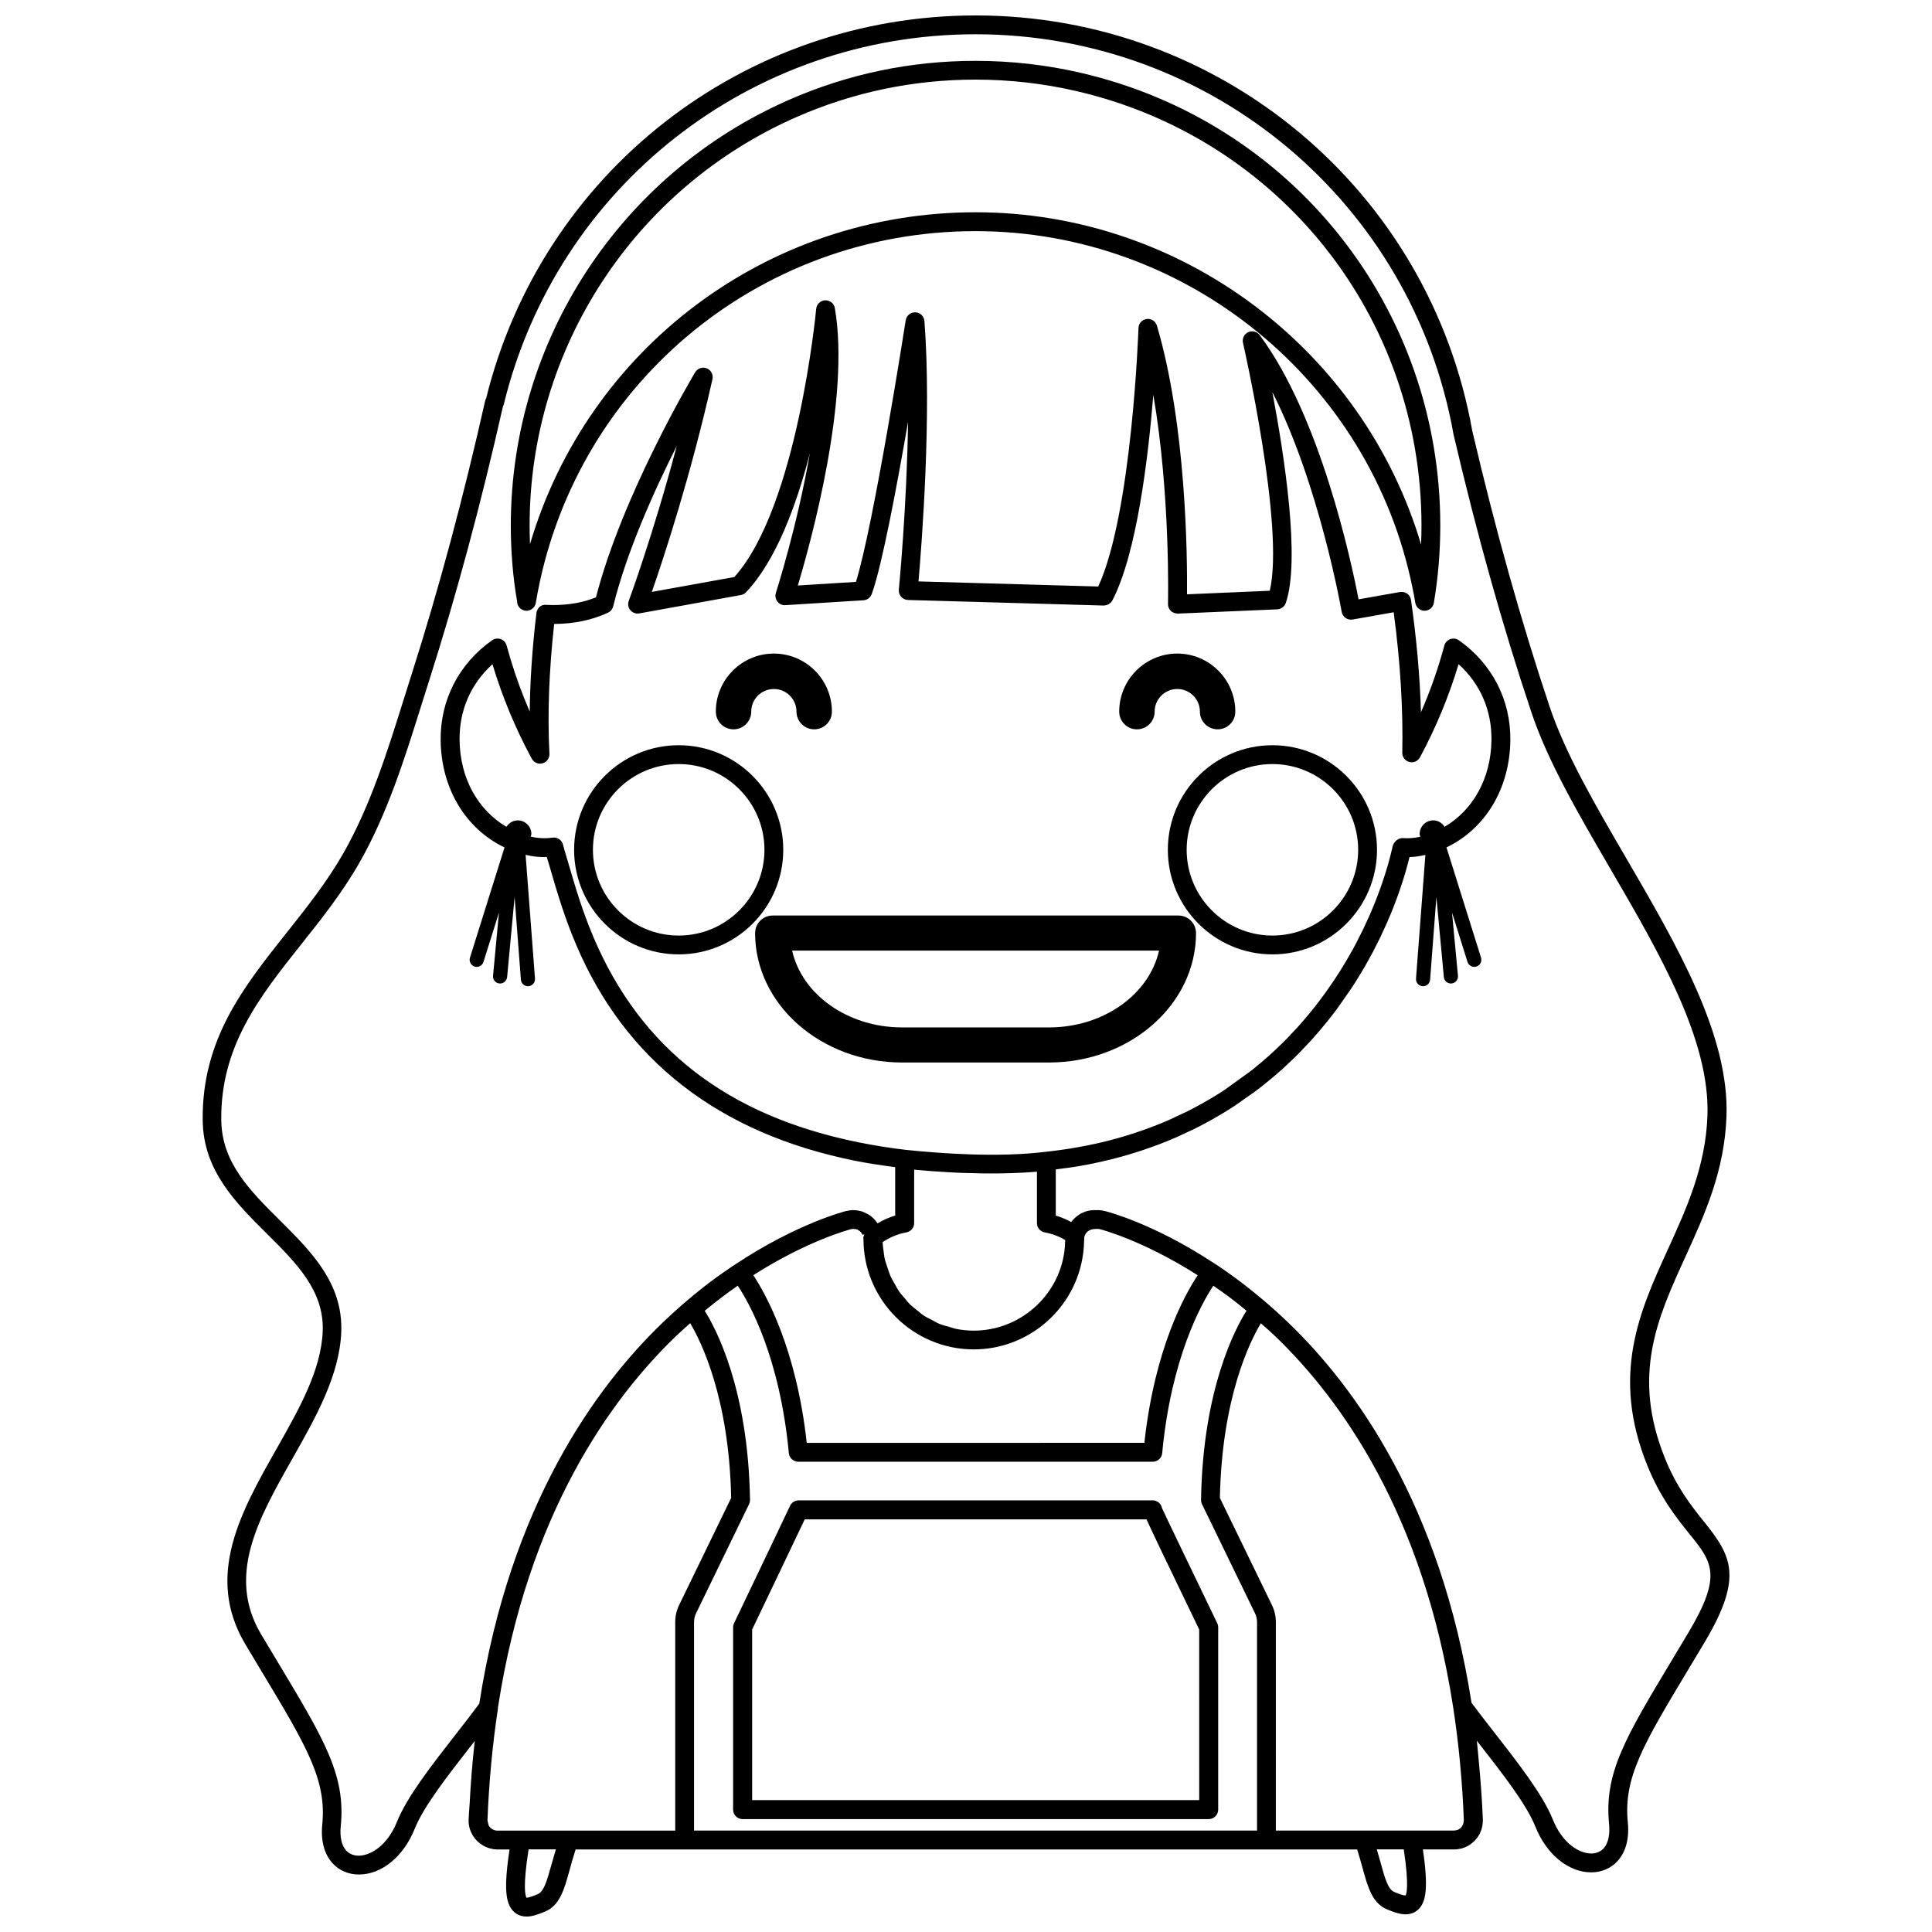
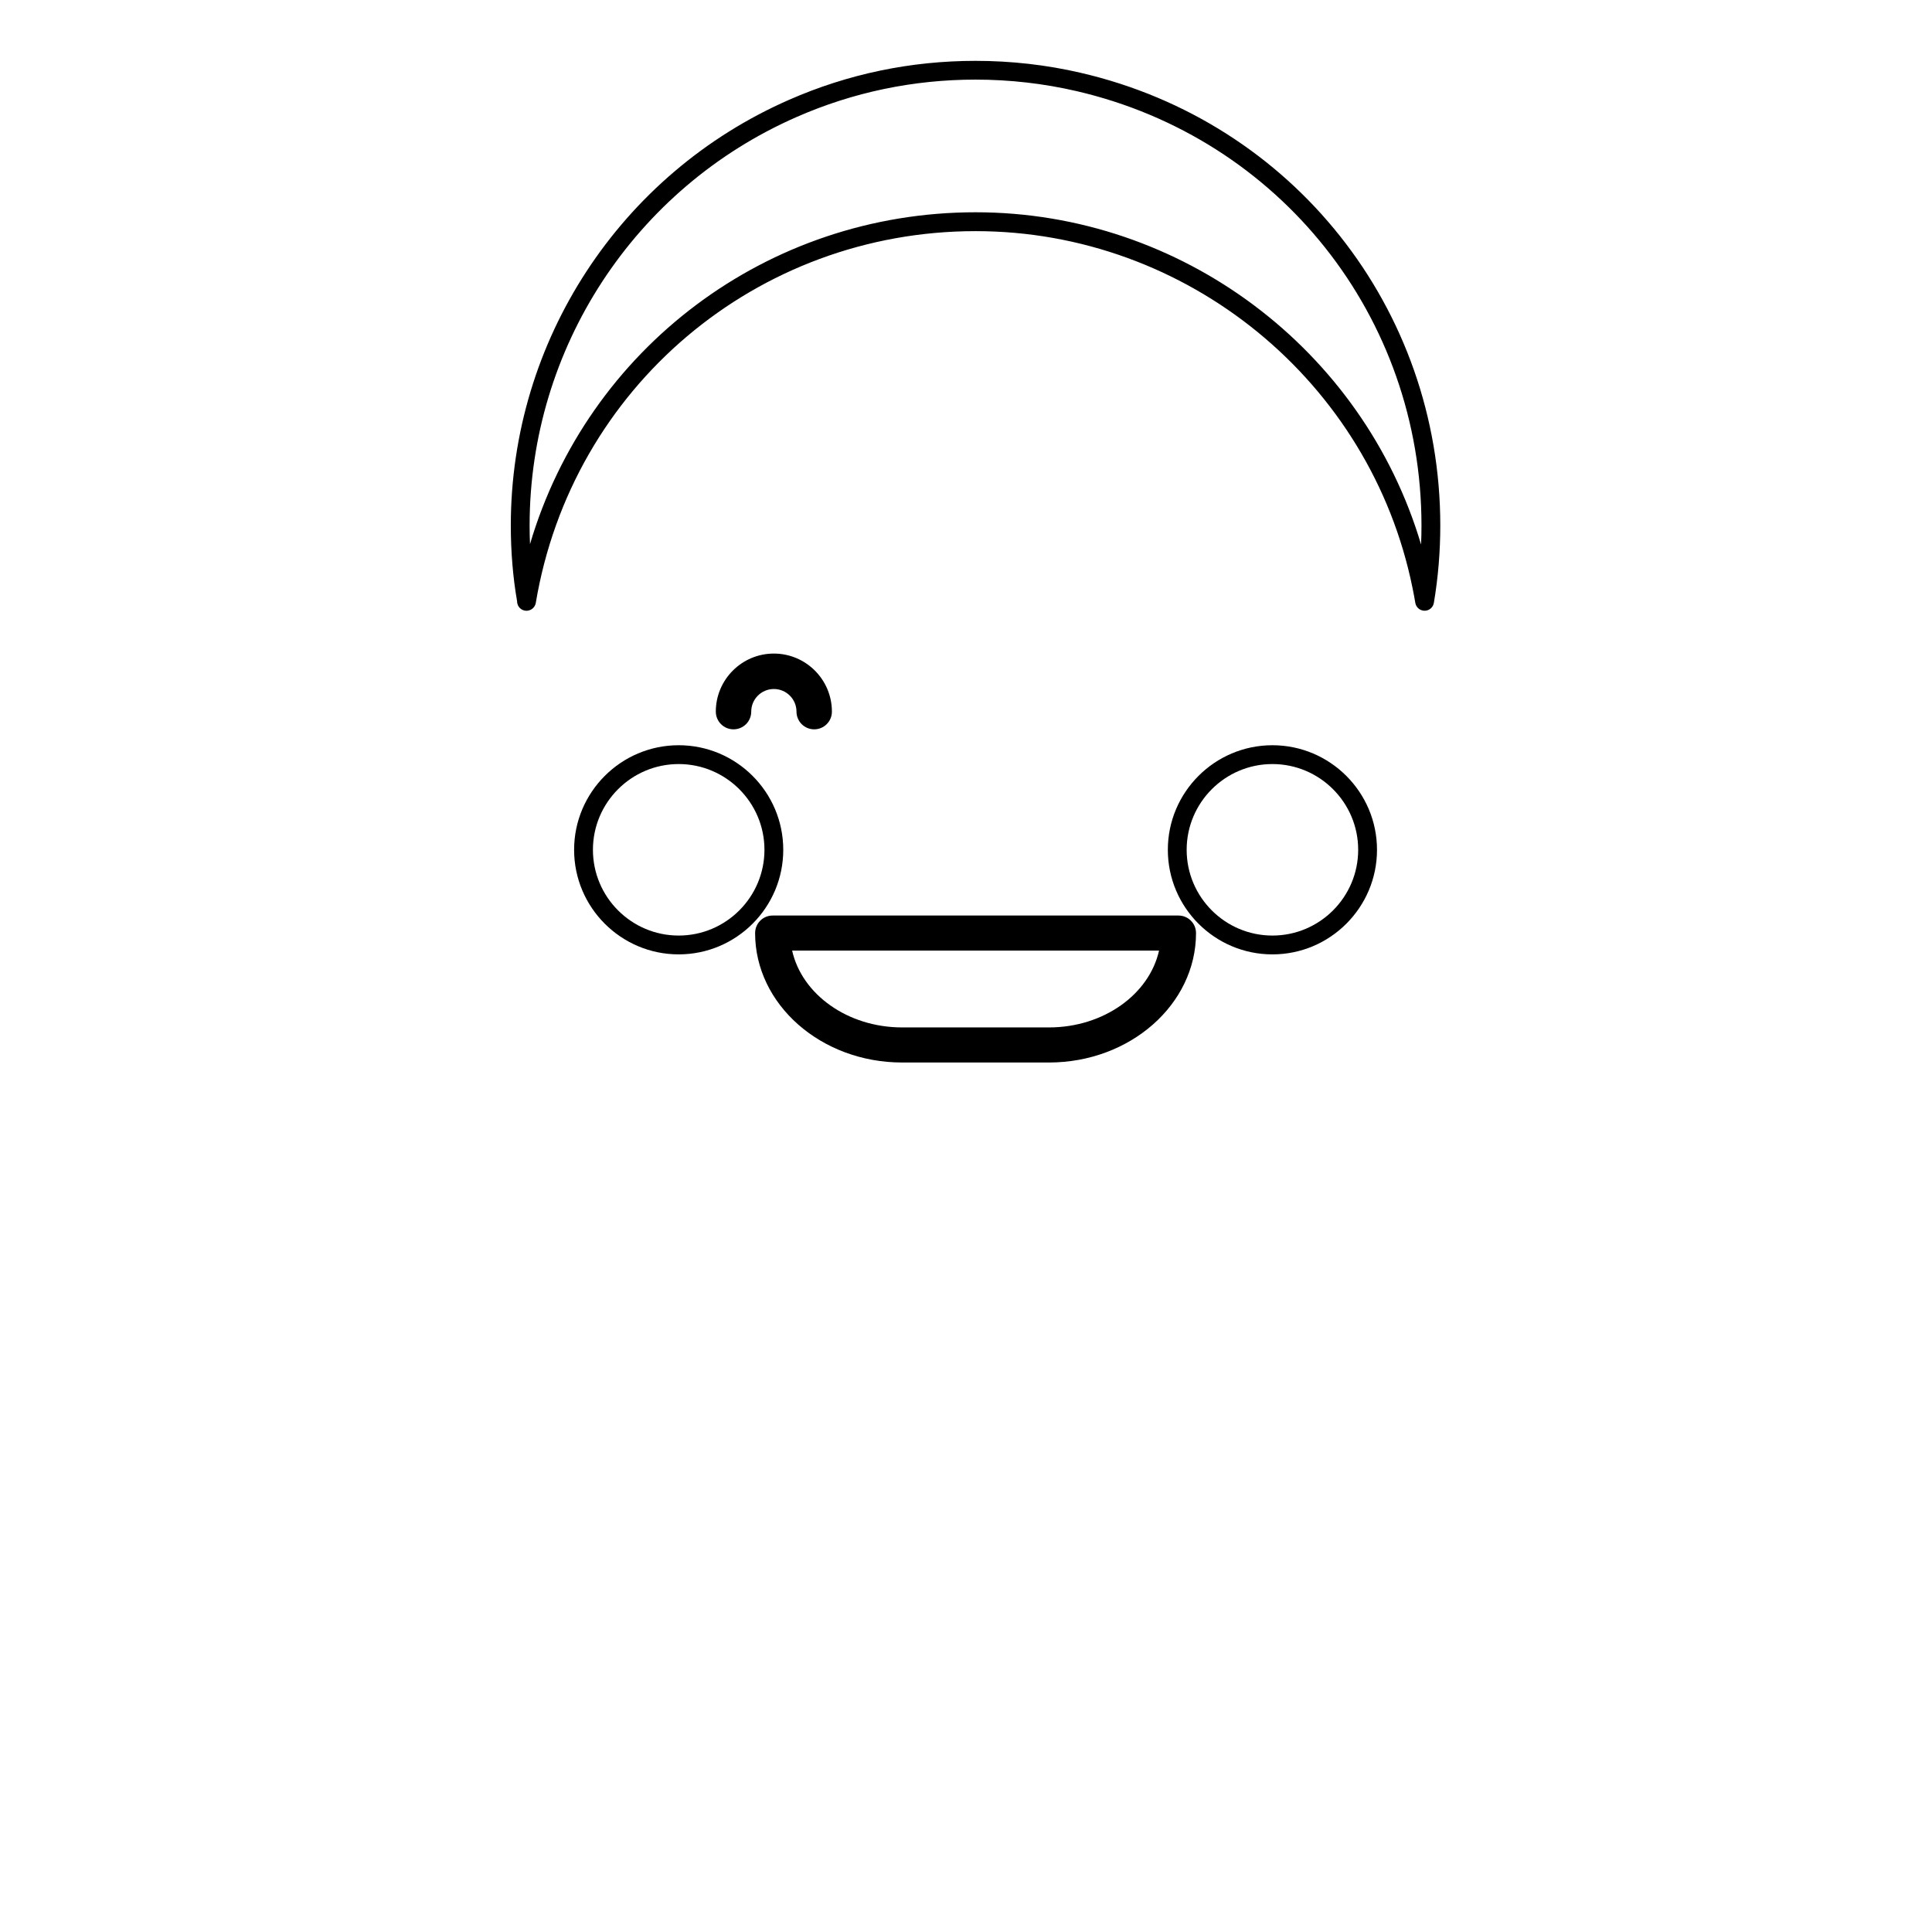
<svg xmlns="http://www.w3.org/2000/svg" width="800px" height="800px" version="1.1" viewBox="144 144 512 512">
  <defs>
    <clipPath id="a">
-       <path d="m197 148.09h406v503.81h-406z" />
-     </clipPath>
+       </clipPath>
  </defs>
  <g clip-path="url(#a)">
    <path d="m595.54 547.21c-3.18-3.961-7.133-8.887-10.293-16.715-8.922-22.059-1.98-37.262 5.371-53.363 5.125-11.219 10.418-22.816 10.922-37.367 0.734-21.453-13.09-45.18-26.453-68.125-8.363-14.359-16.262-27.922-20.445-40.43-7.578-22.66-14.281-46.598-20.48-73.047-11.363-63.785-66.695-110.07-131.58-110.07-61.68 0-114.98 41.699-129.75 101.47-0.117 0.207-0.207 0.438-0.266 0.68-5.758 25.605-12.305 49.949-19.441 72.336l-2.152 6.816c-4.336 13.84-8.832 28.152-15.93 40.641-4.332 7.617-9.75 14.434-14.984 21.023-11.617 14.617-22.582 28.426-22.344 49.855 0.152 13.285 8.73 21.809 17.039 30.062 7.805 7.758 15.176 15.086 14.766 25.801-0.395 10.277-6.152 20.453-12.254 31.215-9.359 16.531-19.043 33.625-8.254 51.746l4.359 7.273c11.82 19.664 17.211 28.641 16.035 40.457-0.543 5.438 1.16 8.59 2.691 10.281 1.762 1.945 4.246 3.019 7.004 3.019 6.047 0 11.859-4.762 14.801-12.125 2.359-5.891 8.652-13.961 14.738-21.766 0.383-0.492 0.766-0.984 1.152-1.477-0.074 0.645-0.117 1.316-0.188 1.965-0.23 2.156-0.438 4.316-0.613 6.519-0.215 2.606-0.371 5.25-0.52 7.91-0.086 1.535-0.242 3.008-0.301 4.555h0.031c-0.016 0.215-0.02 0.422-0.02 0.535 0 0.086 0.082 0.672 0.09 0.75 0.012 0.102 0.074 0.449 0.098 0.543 0.039 0.176 0.082 0.344 0.172 0.613 0.051 0.188 0.105 0.336 0.207 0.551 0.051 0.145 0.379 0.762 0.453 0.902 0.02 0.039 0.109 0.176 0.18 0.289 0.02 0.039 0.051 0.09 0.066 0.109 0.035 0.051 0.047 0.059 0.07 0.102 0.141 0.203 0.289 0.406 0.324 0.469l0.516 0.586c0.039 0.051 0.105 0.105 0.172 0.172 0.141 0.133 0.328 0.293 0.727 0.598 0.121 0.105 0.742 0.508 0.891 0.586 0.051 0.031 0.105 0.059 0.176 0.09 0.125 0.082 0.223 0.117 0.23 0.117 0.086 0.047 0.629 0.273 0.719 0.309 0.066 0.023 0.145 0.039 0.227 0.066 0.07 0.023 0.105 0.035 0.172 0.055 0.07 0.016 0.137 0.047 0.191 0.055 0.004 0 0.023 0.004 0.035 0.012h0.004c0.004 0 0.023 0.004 0.035 0.012 0.066 0.016 0.133 0.035 0.227 0.051 0.152 0.035 0.297 0.066 0.363 0.074 0.004 0.004 0.012 0.004 0.02 0.004 0.152 0.039 0.441 0.117 0.281 0.055 0.023 0.004 0.066 0.016 0.082 0.016 0.031 0.004 0.125 0.012 0.207 0.016 0.215 0.02 0.469 0.039 0.559 0.039h3.359c-1.621 10.629-0.906 14.121 0.766 16.105 0.645 0.766 1.812 1.676 3.734 1.676 1.445 0 2.934-0.5 4.856-1.293 3.965-1.641 5.113-5.801 6.559-11.062 0.453-1.641 0.953-3.465 1.594-5.426h207.12c0.555 1.754 0.996 3.375 1.406 4.856 1.457 5.266 2.602 9.418 6.555 11.043 1.934 0.797 3.422 1.293 4.863 1.293 1.918 0 3.09-0.906 3.734-1.668 1.598-1.898 2.359-5.356 0.852-15.531l8.605-0.004c0.168 0 0.316-0.016 0.418-0.039 0.023-0.004 0.055 0 0.074-0.004 0.023 0 0.176-0.031 0.328-0.055 0.242-0.035 0.52-0.086 0.645-0.109 0.047-0.012 0.453-0.117 0.492-0.133 0.082-0.02 0.441-0.156 0.516-0.188 0.18-0.059 0.371-0.156 0.535-0.258 0.215-0.074 0.434-0.188 0.621-0.316 0.098-0.051 0.242-0.145 0.371-0.25 0.168-0.105 0.328-0.238 0.473-0.363 0.004-0.012 0.016-0.016 0.023-0.02 0.18-0.137 0.316-0.262 0.359-0.316 0.105-0.09 0.332-0.316 0.43-0.43 0.082-0.082 0.453-0.539 0.523-0.629 0.105-0.141 0.273-0.367 0.262-0.395 0.035-0.051 0.316-0.523 0.344-0.578 0.066-0.117 0.121-0.246 0.121-0.246s-0.004 0.004-0.012 0.016c0.051-0.102 0.289-0.664 0.324-0.762 0.031-0.098 0.141-0.453 0.168-0.543 0.004-0.012 0.105-0.488 0.105-0.5 0.02-0.086 0.105-0.605 0.117-0.695 0.004-0.031 0.031-0.473 0.035-0.504 0.004-0.082 0.016-0.527 0.016-0.609-0.203-5.125-0.578-10.156-1.047-15.141-0.031-0.316-0.059-0.637-0.09-0.945-0.156-1.598-0.277-3.215-0.457-4.793 0.262 0.332 0.523 0.672 0.781 1.008 6.086 7.793 12.375 15.855 14.727 21.75 2.949 7.367 8.762 12.125 14.801 12.125 2.762 0 5.246-1.074 7.004-3.019 1.531-1.691 3.238-4.848 2.695-10.281-1.18-11.82 4.211-20.793 16.031-40.457l4.359-7.273c10.328-17.379 7.023-22.902-0.23-31.949zm-222.61-75.527-0.172 0.105c0.004 0.039 0.055 0.523 0.066 0.559 0 16.133 13.121 29.258 29.242 29.258 14.586 0 27.035-10.883 28.965-25.312 0.176-1.285 0.266-2.621 0.312-4.41 0.012-0.035 0.02-0.07 0.031-0.105 0.266-1.203 1.344-2.086 2.898-2.086h0.039c0.051 0 0.555-0.016 0.609-0.016 0.215 0 0.43 0.023 0.664 0.09 0.109 0.031 11.266 2.902 25.82 12.188-3.41 5.106-11.383 19.363-14.133 44.414l-89.477 0.004c-2.731-24.832-10.762-39.281-14.16-44.438 14.586-9.289 25.715-12.133 25.773-12.152 0.055-0.012 0.105-0.02 0.168-0.039 0.141-0.016 0.316-0.039 0.379-0.055l0.004-0.02c0.207 0.016 0.555 0.031 0.66 0.031 0.168 0.074 0.414 0.105 0.598 0.133 0.191 0.18 0.223 0.195 0.469 0.301 0.086 0.102 0.398 0.363 0.504 0.449 0.031 0.059 0.102 0.168 0.172 0.273 0.086 0.156 0.207 0.383 0.223 0.398l0.449-0.16c-0.074 0.191-0.066 0.387-0.105 0.59zm-91.727-110.27c-1.281 0-2.352 0.707-2.996 1.703-7.547-4.445-12.293-12.852-12.414-22.953-0.102-7.918 2.973-14.953 8.715-20.137 0.012 0.039 0.023 0.086 0.039 0.125 2.59 8.594 6.082 16.984 10.383 24.922 0.555 1.023 1.75 1.527 2.867 1.211 1.117-0.316 1.875-1.367 1.809-2.535-0.543-10.359-0.121-21.914 1.254-34.395 5.266-0.023 10.062-1.027 14.27-2.984 0.68-0.316 1.184-0.934 1.367-1.664 3.57-14.508 10.883-30.703 16.852-42.523-6.281 23.625-12.645 40.844-12.723 41.059-0.316 0.836-0.152 1.785 0.422 2.469 0.578 0.68 1.492 0.996 2.359 0.852l26.93-4.871c0.523-0.102 0.996-0.352 1.367-0.734 7.859-8.273 13.27-22.754 16.906-36.773-3.394 19.469-8.906 36.652-8.996 36.934-0.25 0.781-0.102 1.648 0.406 2.297 0.508 0.656 1.301 1.043 2.121 0.957l20.68-1.289c0.988-0.066 1.844-0.707 2.191-1.633 2.676-7.34 6.613-28.266 9.633-45.66-0.336 22.758-2.414 44.176-2.445 44.473-0.066 0.684 0.156 1.371 0.613 1.891 0.457 0.523 1.109 0.828 1.793 0.848l51.902 1.473c0.848-0.035 1.832-0.492 2.277-1.344 6.434-12.391 9.48-37.465 10.852-54.516 4.578 26.555 3.898 55.09 3.891 55.438-0.02 0.691 0.258 1.355 0.746 1.84 0.492 0.484 1.137 0.68 1.855 0.719l26.363-1.133c1.027-0.047 1.918-0.715 2.254-1.684 3.883-11.348-0.344-38.898-3.566-55.898 12.453 24.488 18.32 57.863 18.383 58.254 0.109 0.648 0.484 1.234 1.027 1.613 0.527 0.383 1.203 0.523 1.863 0.418l10.883-1.926c1.758 13.121 2.523 25.625 2.281 37.207-0.023 1.152 0.742 2.172 1.859 2.465 1.125 0.312 2.289-0.215 2.832-1.234 4.246-7.894 7.672-16.184 10.227-24.676 5.75 5.188 8.816 12.223 8.715 20.133-0.125 10.105-4.875 18.52-12.418 22.957-0.645-0.996-1.719-1.703-2.996-1.703-2 0-3.621 1.621-3.621 3.629 0 0.258 0.133 0.465 0.18 0.707-1.527 0.332-3.094 0.492-4.644 0.367-1.203-0.098-2.422 1.008-2.699 2.215l-0.137 0.586-0.297 1.23c-0.004 0.016-0.215 0.883-0.223 0.902l-0.152 0.551-0.23 0.855-0.152 0.559-0.281 0.945-0.172 0.59-0.211 0.691-0.262 0.816-0.883 2.637-0.211 0.609-0.781 2.109-0.309 0.805-0.328 0.828-0.328 0.812-0.344 0.832-0.699 1.648-0.352 0.785-1.387 3.004c0 0.004-0.246 0.516-0.25 0.52l-1.613 3.195-0.395 0.734-0.508 0.938-0.414 0.734-0.555 0.996-0.367 0.629-0.613 1.043s-0.297 0.492-0.297 0.5c-0.785 1.32-1.617 2.629-2.488 3.941l-0.316 0.488-2.023 2.926c0 0.004-0.309 0.422-0.312 0.422l-0.789 1.09-0.418 0.555-0.84 1.113-0.367 0.469-1.117 1.41c-1.152 1.422-2.352 2.836-3.805 4.449l-2.539 2.699-0.43 0.449-1.094 1.082c-0.004 0.004-0.465 0.453-0.469 0.457l-1.133 1.09c-0.012 0.004-0.379 0.352-0.387 0.359l-1.379 1.273c-1.531 1.371-3.113 2.715-4.816 4.066l-7.047 5.09-0.422 0.277-1.707 1.082c-2.481 1.531-5.062 2.973-7.664 4.289l-4.988 2.336c-0.57 0.25-1.145 0.492-1.723 0.734l-0.559 0.227-2.117 0.832c-2.934 1.117-5.965 2.121-9.035 2.984l-2.5 0.672-0.734 0.191-1.934 0.457-0.797 0.176-1.977 0.418-0.742 0.145-2.082 0.387-0.539 0.098c-2.555 0.441-5.168 0.812-8.02 1.117-12.641 1.543-27.797 0.422-36.938-0.527-4.191-0.492-8.402-1.164-12.531-2-34.734-7.023-57.707-24.809-70.262-54.395l-1.16-2.856c-0.012-0.031-0.023-0.055-0.039-0.086-1.098-2.812-2.137-5.785-3.211-9.184l-0.57-1.855-0.191-0.645-0.27-0.891-0.16-0.551-1.664-5.621c-0.289-0.934-0.551-1.883-0.805-2.84-0.324-1.219-1.496-2.004-2.781-1.82-1.898 0.281-3.875 0.16-5.769-0.258 0.051-0.238 0.18-0.438 0.18-0.691 0.008-2.004-1.625-3.625-3.617-3.625zm103 109.18c1.188-0.215 2.055-1.25 2.055-2.453l0.004-14.172c0.211 0.02 0.449 0.039 0.66 0.059 0.645 0.059 1.289 0.117 1.969 0.176 0.699 0.059 1.422 0.109 2.16 0.168 1.355 0.105 2.75 0.191 4.211 0.277 0.848 0.047 1.688 0.098 2.562 0.133 0.539 0.02 1.082 0.039 1.637 0.059 6.246 0.23 13 0.207 19.34-0.332v13.637c0 1.203 0.867 2.238 2.055 2.453 1.934 0.344 3.75 1.023 5.426 2.023-0.012 1.012-0.066 2.019-0.203 3.012-1.602 11.969-11.93 21-24.027 21-1.641 0-3.25-0.172-4.797-0.488-0.523-0.105-1.004-0.316-1.516-0.457-1.004-0.273-2.012-0.523-2.957-0.922-0.578-0.242-1.102-0.59-1.656-0.875-0.816-0.418-1.648-0.805-2.41-1.316-0.555-0.367-1.039-0.832-1.566-1.246-0.676-0.539-1.371-1.047-1.988-1.656-0.5-0.488-0.91-1.055-1.367-1.582-0.543-0.641-1.113-1.254-1.594-1.949-0.406-0.594-0.73-1.25-1.082-1.879-0.414-0.727-0.848-1.426-1.18-2.203-0.301-0.68-0.508-1.406-0.742-2.121-0.273-0.789-0.555-1.578-0.742-2.414-0.172-0.75-0.242-1.543-0.344-2.316-0.09-0.672-0.176-1.34-0.211-2.019 1.914-1.297 4.062-2.195 6.305-2.594zm97.809 27.586c17.105 16.449 39.145 46.828 47.082 98.199 1.477 9.512 2.43 19.598 2.836 29.926-0.004 0.082-0.066 0.598-0.066 0.68-0.012 0.051-0.141 0.441-0.152 0.5-0.031 0.055-0.238 0.438-0.258 0.492-0.051 0.055-0.316 0.406-0.359 0.469-0.188 0.098-0.359 0.227-0.523 0.363-0.047 0.02-0.133 0.07-0.23 0.109-0.023 0.012-0.031 0.012-0.051 0.02-0.156 0.035-0.387 0.098-0.453 0.117-0.086 0.012-0.383 0.039-0.504 0.059l-47.223 0.004 0.004-55.238c0-1.598-0.371-3.199-1.074-4.586l-13.758-28.32c0.527-26.5 7.918-41.395 10.855-46.289 1.301 1.141 2.578 2.246 3.875 3.496zm-12.391-10.562c1.586 1.195 3.152 2.457 4.711 3.738-2.996 4.762-11.574 20.867-12.043 50.129-0.004 0.395 0.082 0.781 0.25 1.133l14.031 28.883c0.367 0.73 0.559 1.547 0.559 2.379v55.242h-149.2v-55.242c0-0.82 0.195-1.648 0.57-2.41l14.016-28.859c0.172-0.348 0.25-0.734 0.246-1.133-0.469-29.277-8.996-45.336-12-50.098 2.84-2.352 5.762-4.59 8.75-6.66 3.148 4.734 11.148 19.008 13.543 44.391 0.121 1.281 1.199 2.258 2.484 2.258h93.969c1.289 0 2.367-0.977 2.484-2.258 2.387-25.277 10.375-39.57 13.547-44.379 1.27 0.883 2.543 1.75 3.797 2.684 0.102 0.066 0.203 0.137 0.285 0.203zm-142.71 7.043c2.887 4.848 10.328 19.836 10.855 46.309l-13.75 28.309c-0.707 1.422-1.074 3.019-1.074 4.594v55.254h-28.203c-0.012 0-0.016 0.012-0.023 0.012h-12.73c-0.012 0-0.023-0.012-0.039-0.012l-4.106 0.012h-2.203c-0.102-0.023-0.223-0.047-0.344-0.059-0.02-0.004-0.039-0.012-0.059-0.016-0.039-0.004-0.059-0.016-0.102-0.023-0.105-0.039-0.191-0.07-0.289-0.102-0.086-0.066-0.145-0.105-0.316-0.145-0.047-0.023-0.07-0.039-0.121-0.074-0.121-0.105-0.281-0.242-0.387-0.309-0.07-0.086-0.191-0.227-0.359-0.379-0.066-0.102-0.125-0.203-0.152-0.242l-0.324-1.336h-0.004c0-0.031 0.004-0.059 0.004-0.09 0.402-10.207 1.34-20.164 2.777-29.574 0.012-0.082-0.012-0.145-0.004-0.227 0.004-0.035 0.012-0.07 0.016-0.105 7.914-51.398 29.973-81.812 47.086-98.289 1.281-1.227 2.566-2.363 3.852-3.508zm-36.793 143.56c-1.238 4.516-2.023 7.098-3.656 7.777-0.66 0.273-2.195 0.91-2.938 0.918-0.348-0.586-0.969-3.078 0.555-12.809h7.234c-0.438 1.453-0.844 2.844-1.195 4.113zm226.36 8.105c-0.734 0-2.289-0.641-2.957-0.922-1.617-0.66-2.41-3.246-3.641-7.754-0.309-1.102-0.645-2.297-1.012-3.543h7.141c1.543 10.16 0.621 12.043 0.469 12.219zm75.004-69.727-4.348 7.254c-12.402 20.641-18.066 30.062-16.711 43.527 0.277 2.82-0.23 5.109-1.43 6.438-1.027 1.133-2.367 1.371-3.305 1.371-3.269 0-7.688-2.781-10.172-8.988-2.621-6.551-9.129-14.898-15.426-22.973-2.102-2.695-4.188-5.371-6.121-7.965-8.195-52.527-30.879-83.742-48.488-100.68-2.055-1.98-4.09-3.824-6.066-5.508l-0.09-0.074c-0.004-0.004-0.004-0.012-0.012-0.016-0.086-0.07-0.195-0.168-0.289-0.242l-0.52-0.441c-0.055-0.047-0.105-0.086-0.156-0.125-2.762-2.336-6.793-5.559-11.977-9.012-0.039-0.023-0.086-0.023-0.121-0.051-0.23-0.152-0.598-0.395-0.598-0.398-16.027-10.551-28.359-13.664-28.844-13.777-0.613-0.16-1.25-0.246-1.895-0.246-0.223 0-0.449 0.012-0.309 0.023-0.051-0.004-0.598-0.023-0.648-0.023-2.457 0-4.664 1.258-6.074 3.16-1.309-0.695-2.66-1.301-4.09-1.703v-12.246c2.055-0.262 4.109-0.516 6.109-0.863 0.016 0 0.508-0.086 0.52-0.09l2.16-0.402c0.012 0 0.801-0.156 0.812-0.156l2.051-0.441c0.004 0 0.82-0.18 0.832-0.188l2.422-0.578 0.516-0.133 2.492-0.672c3.195-0.902 6.363-1.945 9.715-3.215l1.949-0.777 0.555-0.23c0.621-0.246 1.23-0.516 1.824-0.766l4.777-2.223c0.004-0.004 0.457-0.23 0.465-0.238 2.734-1.371 5.445-2.887 8.184-4.586l1.656-1.055c0.004-0.004 0.457-0.297 0.465-0.301l5.457-3.84c0.012-0.004 0.414-0.316 0.422-0.324l1.57-1.215c1.734-1.367 3.394-2.785 5.141-4.332l2.949-2.777 0.438-0.43 1.152-1.152c0.004-0.004 0.453-0.469 0.457-0.473l2.875-3.062c1.309-1.461 2.562-2.934 3.969-4.672l0.961-1.223c0.004-0.012 0.395-0.504 0.398-0.508l0.891-1.168c0-0.004 0.43-0.574 0.43-0.574l3.594-5.129c0.91-1.379 1.777-2.754 2.606-4.137l0.301-0.488 0.645-1.109c0.004-0.012 0.402-0.684 0.406-0.695l1.551-2.812 0.395-0.734 1.691-3.344 0.238-0.484 1.641-3.57c0.004-0.016 0.195-0.441 0.203-0.457l0.734-1.727 0.328-0.797c0.004-0.02 0.348-0.871 0.359-0.891l0.316-0.801c0.004-0.016 0.336-0.883 0.344-0.898l0.801-2.172c0.004-0.016 0.238-0.684 0.242-0.699l0.945-2.832c0.004-0.012 0.238-0.754 0.238-0.766l0.352-1.145c0-0.004 0.176-0.629 0.176-0.629l0.141-0.484c0.004-0.02 0.18-0.648 0.188-0.672l0.324-1.199c0.004-0.012 0.176-0.676 0.176-0.684l0.188-0.754c1.422-0.035 2.832-0.246 4.211-0.57l-2.488 32.781c-0.082 1.031 0.695 1.934 1.727 2.012 0.051 0.004 0.098 0.004 0.141 0.004 0.973 0 1.793-0.746 1.867-1.734l1.668-21.887 1.98 21.199c0.09 0.969 0.906 1.703 1.863 1.703 0.059 0 0.117 0 0.176-0.012 1.027-0.098 1.789-1.008 1.691-2.039l-1.566-16.742 4.098 13.074c0.312 0.988 1.367 1.543 2.359 1.23 0.984-0.312 1.543-1.367 1.23-2.359l-9.16-29.215c10.27-4.918 16.766-15.547 16.93-28.379 0.133-10.656-4.84-20.32-13.645-26.516-0.676-0.469-1.531-0.578-2.289-0.301-0.762 0.277-1.352 0.91-1.562 1.699-1.613 6.004-3.688 11.926-6.195 17.684-0.277-9.48-1.16-19.445-2.637-29.77-0.102-0.672-0.457-1.266-1.008-1.664-0.543-0.398-1.223-0.539-1.895-0.438l-10.992 1.941c-1.953-10.152-10.152-48.453-26.203-70.023-0.707-0.945-1.984-1.266-3.047-0.777-1.074 0.5-1.648 1.676-1.379 2.832 0.117 0.504 11.109 48.734 7.094 65.695l-21.93 0.941c0.09-9.922-0.191-44.871-7.977-71.188-0.344-1.176-1.457-1.934-2.707-1.773-1.215 0.156-2.141 1.168-2.18 2.398-0.016 0.504-1.699 49.051-10.66 68.496l-47.637-1.352c0.848-9.715 3.516-43.941 1.566-69.016-0.098-1.258-1.125-2.246-2.387-2.297h-0.102c-1.219 0-2.273 0.891-2.465 2.109-0.086 0.559-8.453 54.164-13.191 69.328l-15.402 0.961c3.508-11.688 13.961-49.586 9.812-73.512-0.211-1.234-1.246-2.074-2.559-2.066-1.25 0.051-2.266 1.02-2.383 2.262-0.051 0.527-4.984 52.492-21.688 71.066l-21.871 3.953c3.059-8.801 10.352-30.828 16.066-56.391 0.266-1.199-0.379-2.414-1.516-2.863-1.129-0.441-2.434-0.004-3.062 1.039-0.797 1.336-19.281 32.469-26.289 59.645-3.344 1.367-7.148 2.047-11.32 2.047-0.656 0-1.281-0.016-1.863-0.047-1.422-0.176-2.449 0.902-2.606 2.203-1.09 9.18-1.676 17.91-1.77 26.066-1.965-4.527-3.668-9.168-5.082-13.879-0.363-1.199-0.707-2.41-1.039-3.617-0.211-0.785-0.789-1.422-1.559-1.699-0.766-0.266-1.613-0.16-2.289 0.309-8.797 6.191-13.77 15.855-13.637 26.516 0.156 12.836 6.656 23.469 16.93 28.383l-9.16 29.211c-0.312 0.988 0.242 2.047 1.23 2.359s2.039-0.242 2.352-1.23l4.102-13.074-1.566 16.742c-0.102 1.031 0.656 1.949 1.688 2.039 0.059 0.012 0.121 0.012 0.176 0.012 0.957 0 1.777-0.734 1.867-1.703l1.98-21.199 1.668 21.887c0.074 0.984 0.898 1.734 1.863 1.734 0.051 0 0.102 0 0.145-0.004 1.031-0.082 1.805-0.977 1.727-2.012l-2.488-32.797c1.832 0.434 3.723 0.656 5.617 0.57 0.121 0.422 0.262 0.883 0.414 1.387l1.602 5.43 0.16 0.559 0.227 0.734c0.004 0.016 0.156 0.523 0.16 0.535l0.621 2.012c1.082 3.441 2.168 6.539 3.332 9.508l1.23 3.008c13.043 30.754 37.891 50.039 73.844 57.305 3.523 0.715 7.129 1.234 10.734 1.715v12.832c-1.641 0.469-3.199 1.199-4.691 2.055-0.012-0.02-0.047-0.07-0.047-0.074-0.066-0.117-0.227-0.332-0.309-0.438l-0.344-0.406c-0.082-0.105-0.273-0.309-0.363-0.398-0.02-0.02-0.492-0.43-0.516-0.441-0.203-0.191-0.406-0.336-0.484-0.371-0.051-0.039-0.125-0.09-0.215-0.141-0.156-0.109-0.316-0.195-0.473-0.262-0.105-0.07-0.906-0.438-1.02-0.488-0.039-0.016-0.098-0.035-0.141-0.055-0.238-0.098-0.449-0.156-0.535-0.16-0.102-0.035-0.473-0.109-0.574-0.133-0.102-0.023-0.66-0.105-0.762-0.109l-0.211 0.004c-0.312-0.047-0.77-0.039-1.074 0.016-0.316 0-0.555 0.023-0.383 0.047-0.121 0.004-0.711 0.109-0.828 0.137-0.125 0.035-12.949 3.203-29.52 14.227-0.016 0.012-0.031 0.012-0.047 0.02-0.172 0.109-0.316 0.215-0.488 0.328-0.152 0.105-0.301 0.195-0.453 0.301-0.09 0.059-0.176 0.133-0.266 0.191-5.281 3.531-9.152 6.769-11.266 8.559l-0.5 0.422c-0.039 0.035-0.059 0.086-0.098 0.117-0.246 0.207-0.508 0.398-0.746 0.609-1.777 1.543-3.559 3.16-5.344 4.883-17.637 16.973-40.359 48.266-48.516 100.9-1.996 2.695-4.176 5.496-6.379 8.316-6.301 8.082-12.816 16.438-15.434 22.988-2.484 6.203-6.898 8.988-10.172 8.988-0.941 0-2.273-0.242-3.301-1.371-1.203-1.336-1.715-3.621-1.43-6.438 1.352-13.469-4.312-22.887-16.711-43.527l-4.352-7.254c-9.316-15.629-0.75-30.742 8.309-46.727 6.121-10.812 12.453-21.992 12.891-33.488 0.488-12.902-8.016-21.352-16.238-29.523-7.934-7.883-15.434-15.34-15.562-26.582-0.227-19.648 10.207-32.789 21.262-46.691 5.356-6.734 10.887-13.707 15.418-21.664 7.367-12.953 11.93-27.523 16.348-41.621l2.144-6.785c7.144-22.41 13.695-46.742 19.461-72.332 0.105-0.191 0.188-0.398 0.238-0.609 14.09-57.746 65.496-98.078 125.01-98.078 62.461 0 115.74 44.562 126.69 106.09 6.262 26.73 13.008 50.809 20.633 73.617 4.348 13.004 12.375 26.773 20.871 41.363 13.008 22.34 26.465 45.434 25.781 65.445-0.469 13.547-5.559 24.691-10.473 35.469-7.465 16.348-15.191 33.258-5.465 57.305 3.441 8.508 7.648 13.754 11.023 17.965 6.164 7.606 8.953 11.07-0.102 26.266z" />
  </g>
  <path d="m323.86 396.92c15.281 0 27.711-12.43 27.711-27.711s-12.43-27.715-27.711-27.715-27.715 12.434-27.715 27.715 12.43 27.711 27.715 27.711zm0-50.438c12.523 0 22.727 10.191 22.727 22.727 0 12.523-10.195 22.723-22.727 22.723s-22.727-10.191-22.727-22.723c0-12.535 10.191-22.727 22.727-22.727z" />
  <path d="m453.49 369.21c0 15.281 12.434 27.711 27.715 27.711s27.715-12.43 27.715-27.711-12.434-27.715-27.715-27.715-27.715 12.43-27.715 27.715zm27.715-22.727c12.523 0 22.727 10.191 22.727 22.727 0 12.523-10.195 22.723-22.727 22.723s-22.727-10.191-22.727-22.723c0-12.535 10.199-22.727 22.727-22.727z" />
  <path d="m338.39 337.28c2.59 0 4.695-2.098 4.695-4.691 0-3.305 2.684-5.996 5.996-5.996 3.305 0 5.996 2.691 5.996 5.996 0 2.594 2.102 4.691 4.695 4.691s4.691-2.098 4.691-4.691c0-8.484-6.902-15.387-15.383-15.387-8.484 0-15.383 6.902-15.383 15.387 0.008 2.598 2.109 4.691 4.691 4.691z" />
-   <path d="m445.3 337.28c2.594 0 4.691-2.098 4.691-4.691 0-3.305 2.691-5.996 6-5.996 3.305 0 5.996 2.691 5.996 5.996 0 2.594 2.102 4.691 4.691 4.691 2.594 0 4.695-2.098 4.695-4.691 0-8.484-6.898-15.387-15.383-15.387-8.484 0-15.387 6.902-15.387 15.387 0.004 2.598 2.106 4.691 4.695 4.691z" />
  <path d="m430.48 163.31c-9.113-2.117-18.516-3.184-27.941-3.184-17.176 0-33.805 3.465-49.434 10.328-44.793 19.637-73.738 63.93-73.738 112.83 0 6.887 0.57 13.766 1.664 20.047 0 0.383 0.098 0.797 0.266 1.145 0.422 0.855 1.301 1.379 2.231 1.379 0.117 0 0.242-0.012 0.363-0.031 1.074-0.152 1.914-0.988 2.098-2.051 9.551-57.082 58.566-98.52 116.55-98.52 56 0 104.7 39.781 115.8 94.59 0.266 1.305 0.516 2.613 0.734 3.934 0.207 1.195 1.238 2.07 2.457 2.07h0.004c1.215 0 2.254-0.883 2.453-2.074 1.133-6.723 1.703-13.613 1.703-20.488 0.012-57.637-39.145-106.97-95.203-119.97zm90.117 124.99c-15.332-51.617-63.348-88.047-118.06-88.047-55.312 0-102.8 36.188-118.08 87.949-0.07-1.637-0.105-3.281-0.105-4.934 0-46.918 27.773-89.41 70.754-108.26 14.988-6.574 30.938-9.91 47.422-9.91 9.043 0 18.066 1.027 26.809 3.059 53.801 12.484 91.371 59.816 91.371 115.12 0 1.676-0.035 3.348-0.109 5.023z" />
-   <path d="m449.46 541.61h-93.809c-0.996 0-1.91 0.598-2.312 1.516-0.387 0.887-9.07 19.055-14.809 31.051-0.16 0.336-0.246 0.715-0.246 1.09v48.301c0 1.391 1.129 2.519 2.519 2.519h123.51c1.391 0 2.519-1.129 2.519-2.519v-48.301c0-0.379-0.086-0.75-0.25-1.098-5.633-11.652-14.207-29.488-14.641-30.512-0.227-1.191-1.266-2.047-2.481-2.047zm12.336 79.438h-118.47v-45.211c2-4.18 11.262-23.531 13.934-29.188h90.578c1.32 2.902 4.777 10.203 13.961 29.191l0.004 45.207z" />
  <path d="m344.11 391.27c0 18.914 17.477 34.305 38.969 34.305h38.902c21.488 0 38.977-15.391 38.977-34.305 0-2.562-2.086-4.644-4.644-4.644h-107.56c-2.559 0-4.641 2.078-4.641 4.644zm107.05 4.641c-2.594 11.586-14.688 20.367-29.172 20.367h-38.902c-14.484 0-26.574-8.781-29.164-20.367z" />
</svg>